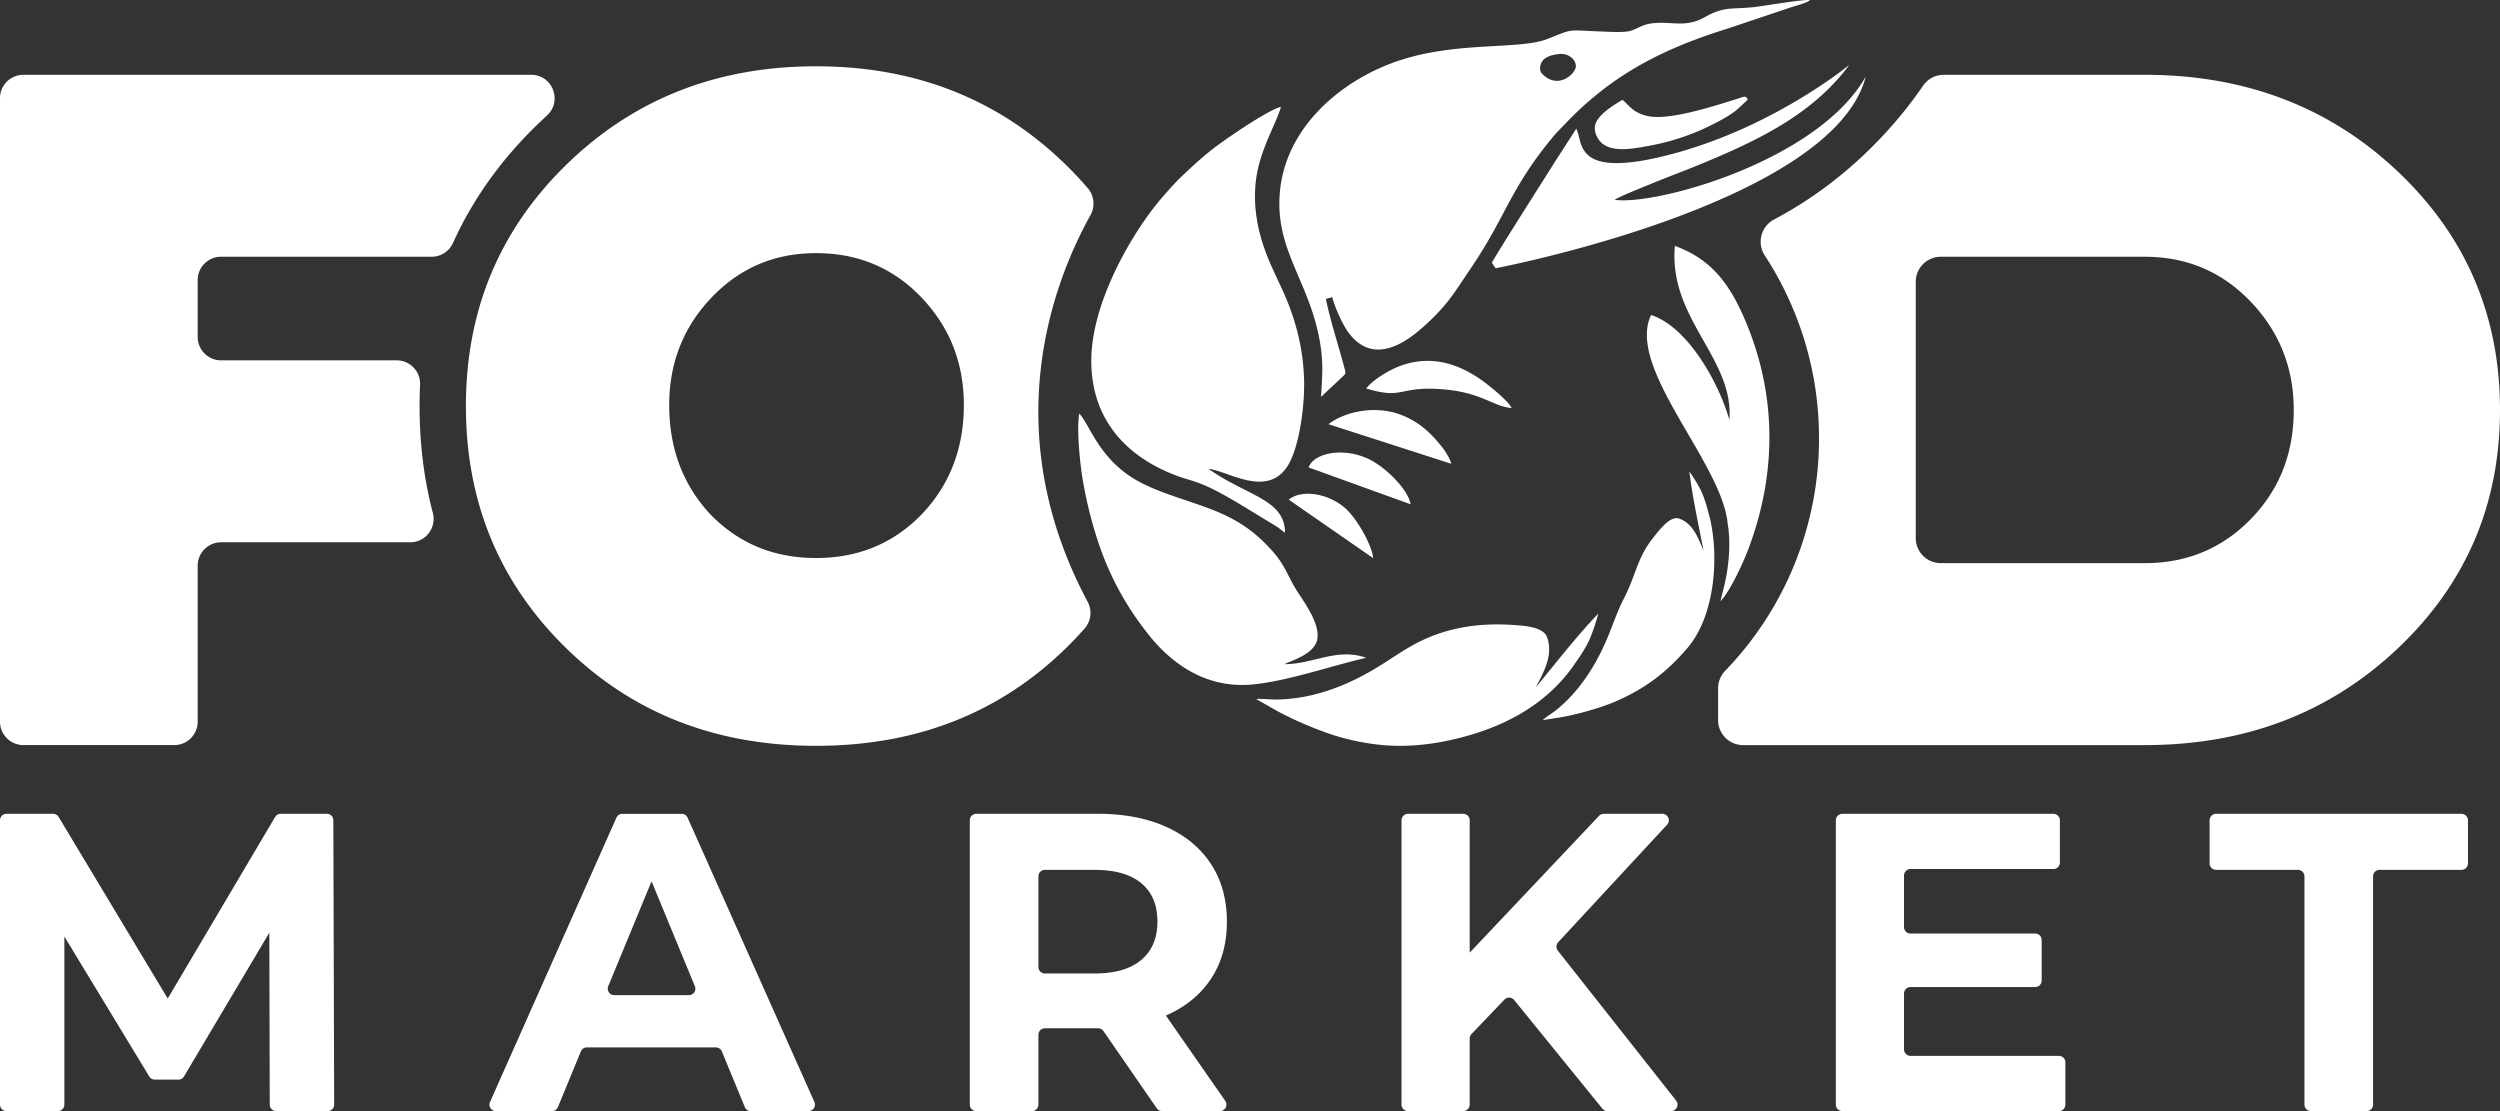
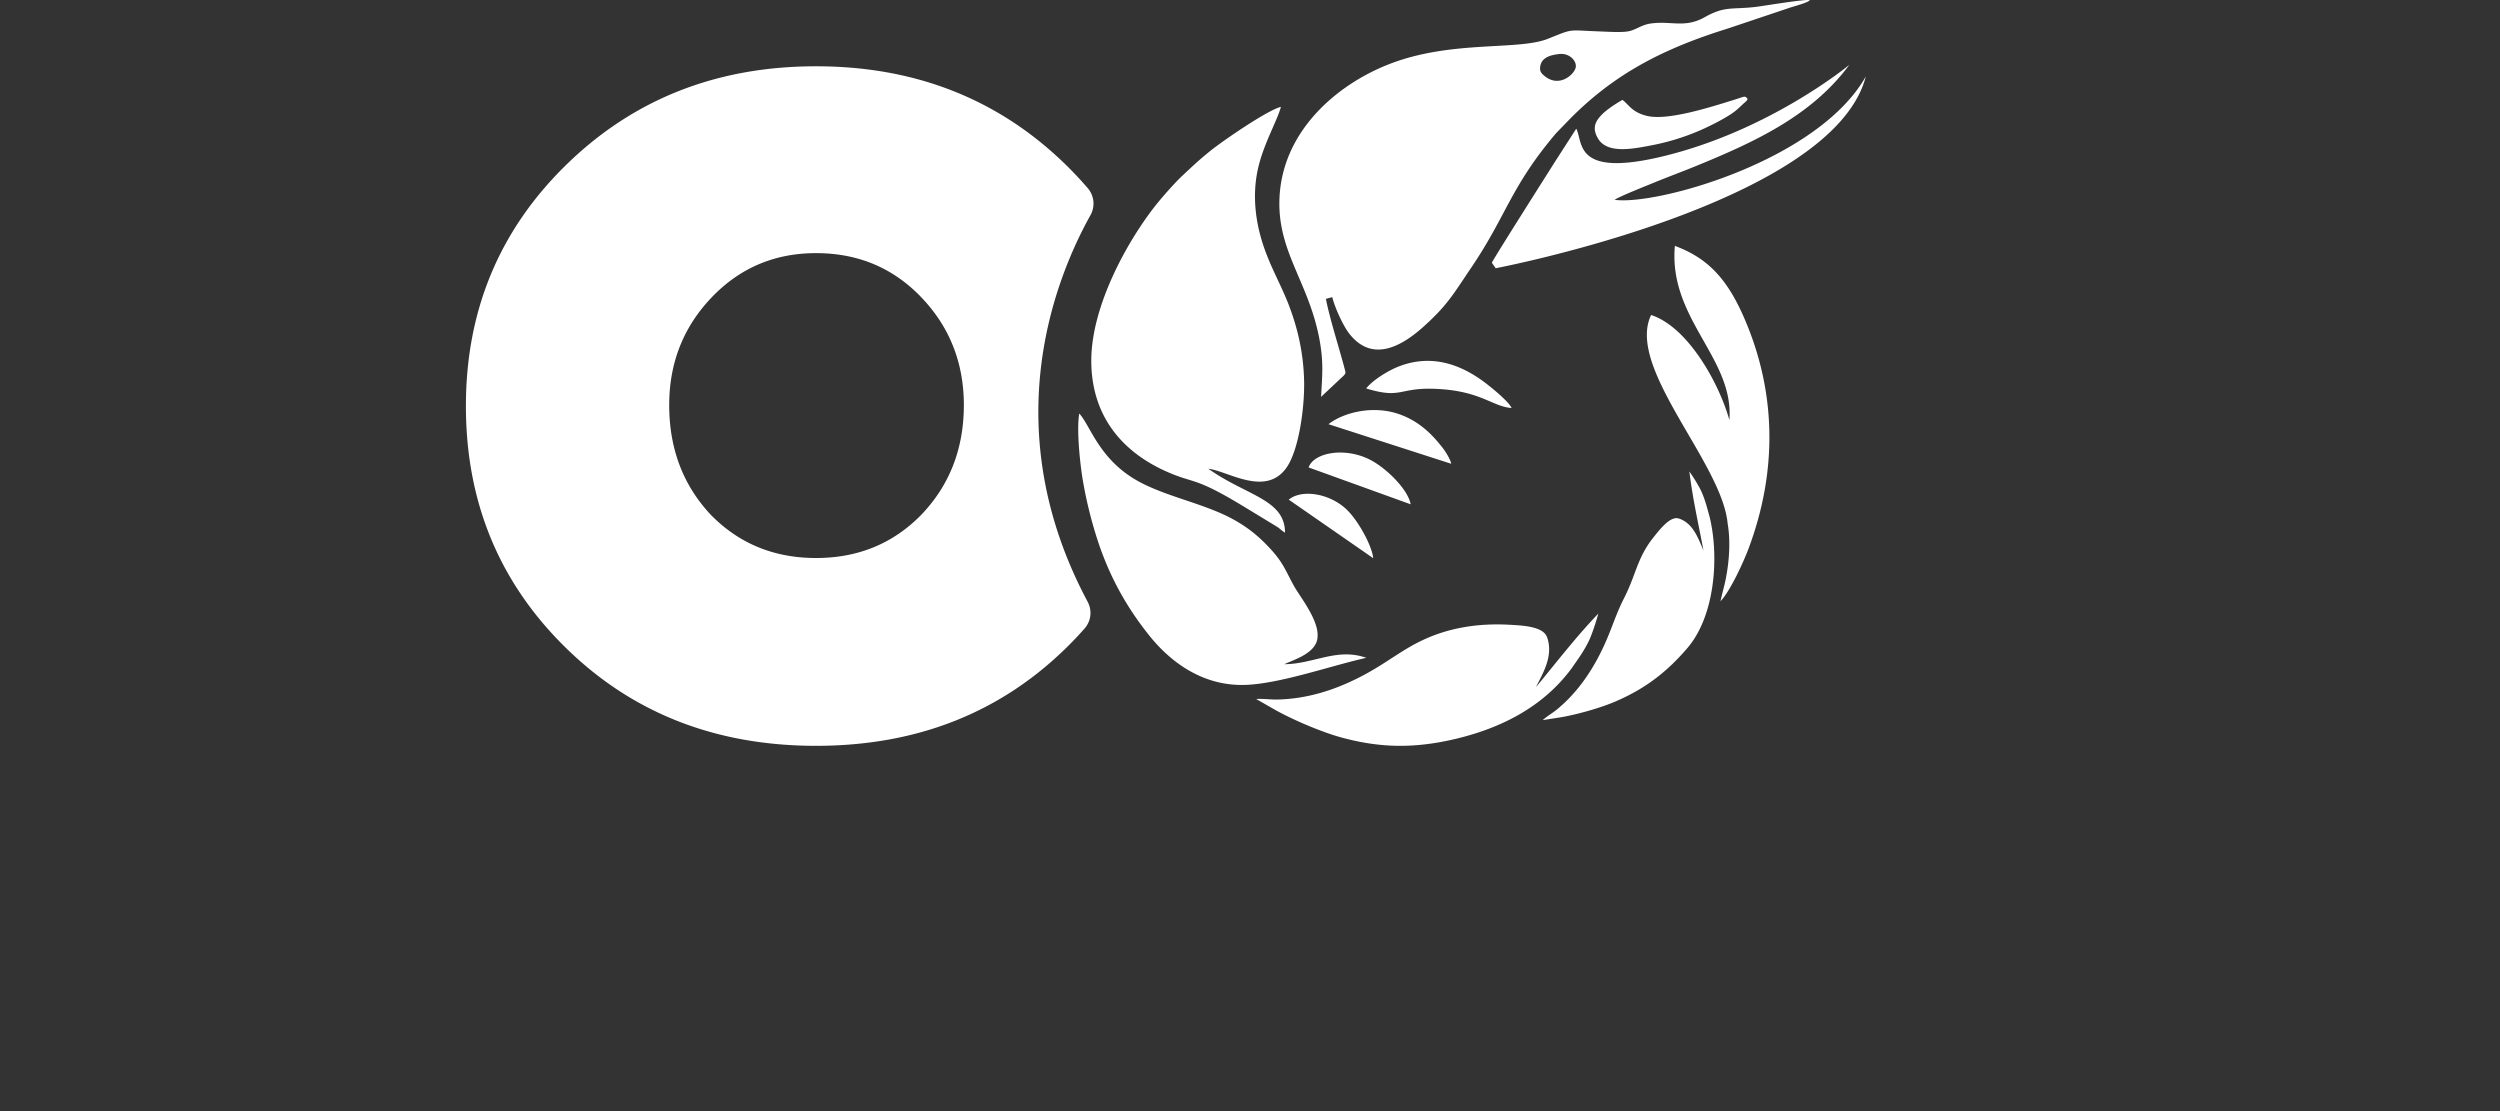
<svg xmlns="http://www.w3.org/2000/svg" width="198" height="88" fill="none">
  <rect width="100%" height="100%" fill="#333333" stroke="none" />
-   <path fill="#fff" d="M33.23 32.158c0-.561.013-1.118.04-1.669a1.855 1.855 0 0 0-1.845-1.95h-13.92a1.852 1.852 0 0 1-1.849-1.854v-4.498c0-1.025.829-1.854 1.849-1.854h16.689c.73 0 1.387-.433 1.688-1.099 1.537-3.406 3.742-6.509 6.617-9.312.272-.263.545-.522.82-.774 1.249-1.14.444-3.223-1.245-3.223H1.85A1.852 1.852 0 0 0 0 7.779v49.377c0 1.025.829 1.854 1.849 1.854h11.958c1.022 0 1.849-.832 1.849-1.854V44.804c0-1.025.829-1.854 1.849-1.854h14.99c1.215 0 2.094-1.154 1.784-2.333-.7-2.66-1.049-5.477-1.049-8.459ZM21.364 87.484l-.033-13.613-6.76 11.385a.512.512 0 0 1-.44.25h-1.87a.516.516 0 0 1-.438-.246L5.098 74.173v13.31c0 .282-.23.513-.512.513H.512A.514.514 0 0 1 0 87.482V64.968c0-.283.23-.514.512-.514h3.694c.18 0 .347.094.438.248l8.64 14.383 8.505-14.38a.513.513 0 0 1 .44-.253h3.66c.282 0 .512.229.512.512l.065 22.516a.513.513 0 0 1-.512.516H21.88a.512.512 0 0 1-.516-.511ZM56.695 82.953H46.48a.51.51 0 0 0-.473.318l-1.82 4.411a.515.515 0 0 1-.472.318h-4.436a.514.514 0 0 1-.469-.723l10.01-22.516a.512.512 0 0 1 .468-.305h4.703c.202 0 .386.12.468.305L64.5 87.277a.513.513 0 0 1-.469.723h-4.568a.51.51 0 0 1-.473-.318l-1.819-4.411a.517.517 0 0 0-.475-.318Zm-1.663-4.848L51.604 69.8l-3.43 8.304a.514.514 0 0 0 .474.71h5.911a.512.512 0 0 0 .473-.71ZM91.616 87.776l-4.223-6.115a.511.511 0 0 0-.421-.222h-4.217a.514.514 0 0 0-.512.514v5.531c0 .283-.23.514-.512.514h-4.41a.514.514 0 0 1-.513-.514V64.968c0-.283.23-.514.513-.514h9.65c2.08 0 3.885.348 5.417 1.043 1.533.696 2.711 1.682 3.54 2.959.827 1.277 1.242 2.792 1.242 4.542s-.42 3.257-1.26 4.524c-.837 1.266-2.028 2.237-3.571 2.91l4.702 6.758a.514.514 0 0 1-.42.808h-4.586a.51.51 0 0 1-.42-.222Zm-1.222-17.823c-.85-.707-2.09-1.06-3.724-1.06h-3.915a.514.514 0 0 0-.512.514v7.18c0 .282.23.513.512.513h3.915c1.632 0 2.873-.36 3.724-1.078.849-.718 1.274-1.725 1.274-3.026 0-1.321-.423-2.335-1.274-3.043ZM119.152 79.167l-2.609 2.727a.519.519 0 0 0-.143.354v5.234c0 .283-.23.514-.512.514h-4.376a.514.514 0 0 1-.512-.514V64.968c0-.283.23-.514.512-.514h4.376c.282 0 .512.23.512.514v10.484l10.245-10.837a.518.518 0 0 1 .371-.16h4.643c.447 0 .679.534.375.863l-8.627 9.307a.514.514 0 0 0-.026.668l9.367 11.871a.515.515 0 0 1-.401.834h-5.038a.513.513 0 0 1-.397-.19L119.92 79.2a.513.513 0 0 0-.768-.033ZM163.578 84.14v3.344c0 .283-.23.514-.512.514H145.91a.514.514 0 0 1-.512-.514V64.968c0-.283.23-.514.512-.514h16.72c.282 0 .512.23.512.514v3.344c0 .283-.23.514-.512.514h-11.32a.514.514 0 0 0-.512.514v4.084c0 .283.23.514.512.514h9.877c.282 0 .512.23.512.513v3.21c0 .283-.23.514-.512.514h-9.877a.514.514 0 0 0-.512.513v4.422c0 .283.23.514.512.514h11.754c.286.002.514.23.514.516ZM182.001 68.893h-6.489a.514.514 0 0 1-.512-.513v-3.412c0-.283.23-.514.512-.514h19.437c.282 0 .512.23.512.514v3.412c0 .283-.23.513-.512.513h-6.489a.514.514 0 0 0-.512.514v18.077a.515.515 0 0 1-.513.514h-4.41a.514.514 0 0 1-.512-.514V69.407a.514.514 0 0 0-.512-.514Z" />
  <path fill="#fff" d="M86.368 17.036a1.873 1.873 0 0 0-.219-2.135 29.096 29.096 0 0 0-1.764-1.878C79.068 7.842 72.483 5.25 64.629 5.25c-7.852 0-14.436 2.592-19.753 7.773-5.32 5.184-7.976 11.562-7.976 19.135 0 7.625 2.657 14.03 7.976 19.211 5.267 5.134 11.854 7.7 19.753 7.7 7.902 0 14.486-2.566 19.756-7.7a28.831 28.831 0 0 0 1.514-1.59 1.87 1.87 0 0 0 .244-2.118c-7.299-13.666-2.661-25.446.225-30.625ZM72.98 40.756c-2.237 2.294-5.02 3.438-8.35 3.438s-6.112-1.144-8.35-3.438c-2.187-2.342-3.279-5.231-3.279-8.672 0-3.338 1.118-6.178 3.355-8.522 2.236-2.341 4.994-3.514 8.275-3.514 3.33 0 6.114 1.17 8.351 3.514 2.236 2.342 3.356 5.184 3.356 8.522-.003 3.438-1.12 6.33-3.358 8.672Z" />
  <path fill="#fff" d="M91.742 15.998c.499-.603 1.326-1.539 1.853-2.035.827-.777 1.43-1.349 2.34-2.074.928-.74 4.477-3.186 5.512-3.425-.276 1.084-1.419 2.992-1.845 5.034-.42 2.023-.169 4.082.462 5.964.602 1.796 1.437 3.162 2.073 4.864.673 1.804 1.098 3.708 1.148 5.819.05 2.1-.406 5.48-1.391 6.887-1.652 2.36-4.655.266-6.194.092 2.99 2.133 6.072 2.411 6.072 5.06-.245-.142-.349-.264-.551-.414l-1.662-1.014c-.745-.446-1.474-.905-2.24-1.34-2.838-1.613-2.919-1.167-4.987-2.094-3.056-1.371-5.797-3.972-5.9-8.509-.112-4.703 3.209-10.273 5.31-12.815Zm-.706 34.352c-1.656-2.065-3.077-4.445-4.084-7.498a33.62 33.62 0 0 1-1.172-4.692c-.232-1.306-.532-4.133-.302-5.408.919.99 1.604 3.802 4.95 5.51 2.284 1.166 5.172 1.693 7.369 2.94 1.222.694 2.048 1.425 2.871 2.324 1.152 1.26 1.289 2.06 2.018 3.219.501.796 1.719 2.43 1.667 3.608.026 1.384-1.971 1.917-2.628 2.252 2.326-.013 4.158-1.327 6.487-.505-2.791.622-6.863 2.065-9.619 2.146-3.6.1-6.124-2.109-7.557-3.896Zm45.931-17.084c.382-4.912-4.835-8.002-4.317-13.793 2.55.947 4.096 2.533 5.456 5.634 2.602 5.932 2.672 12.213.384 18.328-.403 1.08-1.462 3.392-2.228 4.182.112-.535.269-1.064.382-1.593.312-1.475.431-3.164.184-4.565-.445-4.823-8.067-12.343-6.061-16.51 2.929.948 5.39 5.422 6.2 8.317Zm-15.317 21.15c1.749-2.107 3.07-3.857 4.935-5.82a17.205 17.205 0 0 1-.623 1.885c-.217.54-.645 1.236-.944 1.665l-.556.8c-2.318 3.132-5.799 4.858-9.722 5.696-3.208.683-5.799.509-8.553-.248-1.524-.418-3.772-1.378-5.168-2.157l-1.527-.873c.397-.045 1.165.05 1.658.04 1.914-.038 3.756-.51 5.501-1.278 2.624-1.155 3.841-2.341 5.773-3.305 2.296-1.147 4.77-1.482 7.231-1.334.966.058 2.578.126 2.878.992.512 1.477-.328 2.82-.883 3.937Zm6.959-7.01c.99-1.932 1.038-3.199 2.333-4.83.508-.64 1.342-1.724 2.014-1.511 1.148.366 1.552 1.602 1.958 2.529-.423-2.238-.838-4.007-1.118-6.252.263.352.621.942.84 1.349.221.411.434 1.049.549 1.464l.215.775c.766 3.132.441 7.823-1.754 10.389-1.792 2.098-3.567 3.319-5.714 4.243-1.187.512-3.09 1.043-4.355 1.254l-1.394.217c.239-.235.786-.568 1.105-.827 1.237-1.01 2.231-2.267 3.03-3.669 1.198-2.106 1.46-3.507 2.291-5.13Zm9.803-39.562c-.097.202-.128.176-.338.372-.456.424-.586.574-1.142.925-.558.35-1.17.664-1.801.964a18.104 18.104 0 0 1-4.18 1.375c-1.532.298-3.631.751-4.382-.5-.536-.893-.16-1.437.324-1.93.369-.375 1.091-.847 1.606-1.14.521.393.759.991 1.962 1.274 1.658.39 5.104-.729 6.834-1.264.833-.252.913-.392 1.117-.076Zm-18.694 24.47c-1.458-.102-2.374-1.266-5.567-1.492-3.452-.244-2.968.85-5.95-.057.455-.596 1.679-1.401 2.628-1.76 2.42-.919 4.644-.261 6.636 1.19.543.396 2.019 1.584 2.253 2.12Zm-4.783 4.416-9.718-3.134c1.165-.918 3.578-1.569 5.753-.737 1.48.566 2.454 1.532 3.329 2.663.21.275.595.908.636 1.208Zm-6.424-.318c1.3.666 3.01 2.364 3.212 3.528l-8.082-2.92c.419-1.184 2.869-1.633 4.87-.608Zm-3.991-9.427c.31 1.722.204 2.757.108 4.448l1.78-1.673c.143-.157.182-.185.122-.42-.458-1.77-1.188-3.993-1.52-5.667l.502-.14c.238.917.89 2.323 1.389 2.943 1.768 2.196 4.012 1.027 5.788-.557 1.931-1.721 2.406-2.61 3.882-4.796 2.765-4.098 3.075-6.34 6.676-10.58l1.07-1.104c3.583-3.632 7.461-5.601 12.511-7.175l4.939-1.658c.317-.107 1.444-.396 1.57-.598-.465-.077-3.534.446-4.263.535-1.899.233-2.441-.096-4.065.82-1.571.886-2.656.27-4.273.499-.751.106-1.18.515-1.797.624-.566.098-1.716.022-2.328 0-2.485-.091-1.93-.248-4.024.588-2.385.953-7.667.074-12.624 2.028-4.13 1.628-8.373 5.284-8.627 10.53-.21 4.305 2.346 6.699 3.184 11.353Zm17.468-21.733c.109-.692.784-.896 1.515-.975.844-.09 1.447.623 1.276 1.13-.195.578-1.291 1.48-2.368.676-.36-.265-.484-.45-.423-.83ZM106.606 40.31c.991.918 2.079 2.981 2.15 3.897l-6.686-4.635c1.013-.84 3.188-.511 4.536.738Zm41.166-34.255c-2.608 10.108-29.315 15.19-29.315 15.19l-.302-.436c.139-.341 4.556-7.29 4.979-7.967l1.706-2.65c.564 1.057-.222 3.882 6.779 2.21 8.564-2.045 14.847-7.267 14.847-7.267-2.98 4.043-7.52 6.125-12.218 8.045-1.081.441-2.151.833-3.23 1.277-.553.229-2.812 1.119-3.136 1.369 3.325.461 16.125-3.095 19.89-9.77Z" />
-   <path fill="#fff" d="M189.907 13.585c-5.395-5.105-12.077-7.66-20.042-7.66h-15.923c-.653 0-1.258.32-1.63.86-1.924 2.807-5.744 7.396-11.812 10.602a1.99 1.99 0 0 0-.729 2.848 26.411 26.411 0 0 1 4.295 14.474 26.45 26.45 0 0 1-7.418 18.403 2.02 2.02 0 0 0-.575 1.4v2.515a1.98 1.98 0 0 0 1.979 1.985h31.813c7.967 0 14.647-2.553 20.042-7.66C195.302 46.247 198 39.95 198 32.467c-.002-7.481-2.7-13.775-8.093-18.882ZM178.26 41.113c-2.268 2.326-5.068 3.488-8.395 3.488h-16.157a1.98 1.98 0 0 1-1.979-1.984V22.32a1.98 1.98 0 0 1 1.979-1.985h16.157c3.329 0 6.127 1.188 8.395 3.565 2.27 2.376 3.405 5.233 3.405 8.57-.002 3.438-1.137 6.319-3.405 8.643Z" />
</svg>